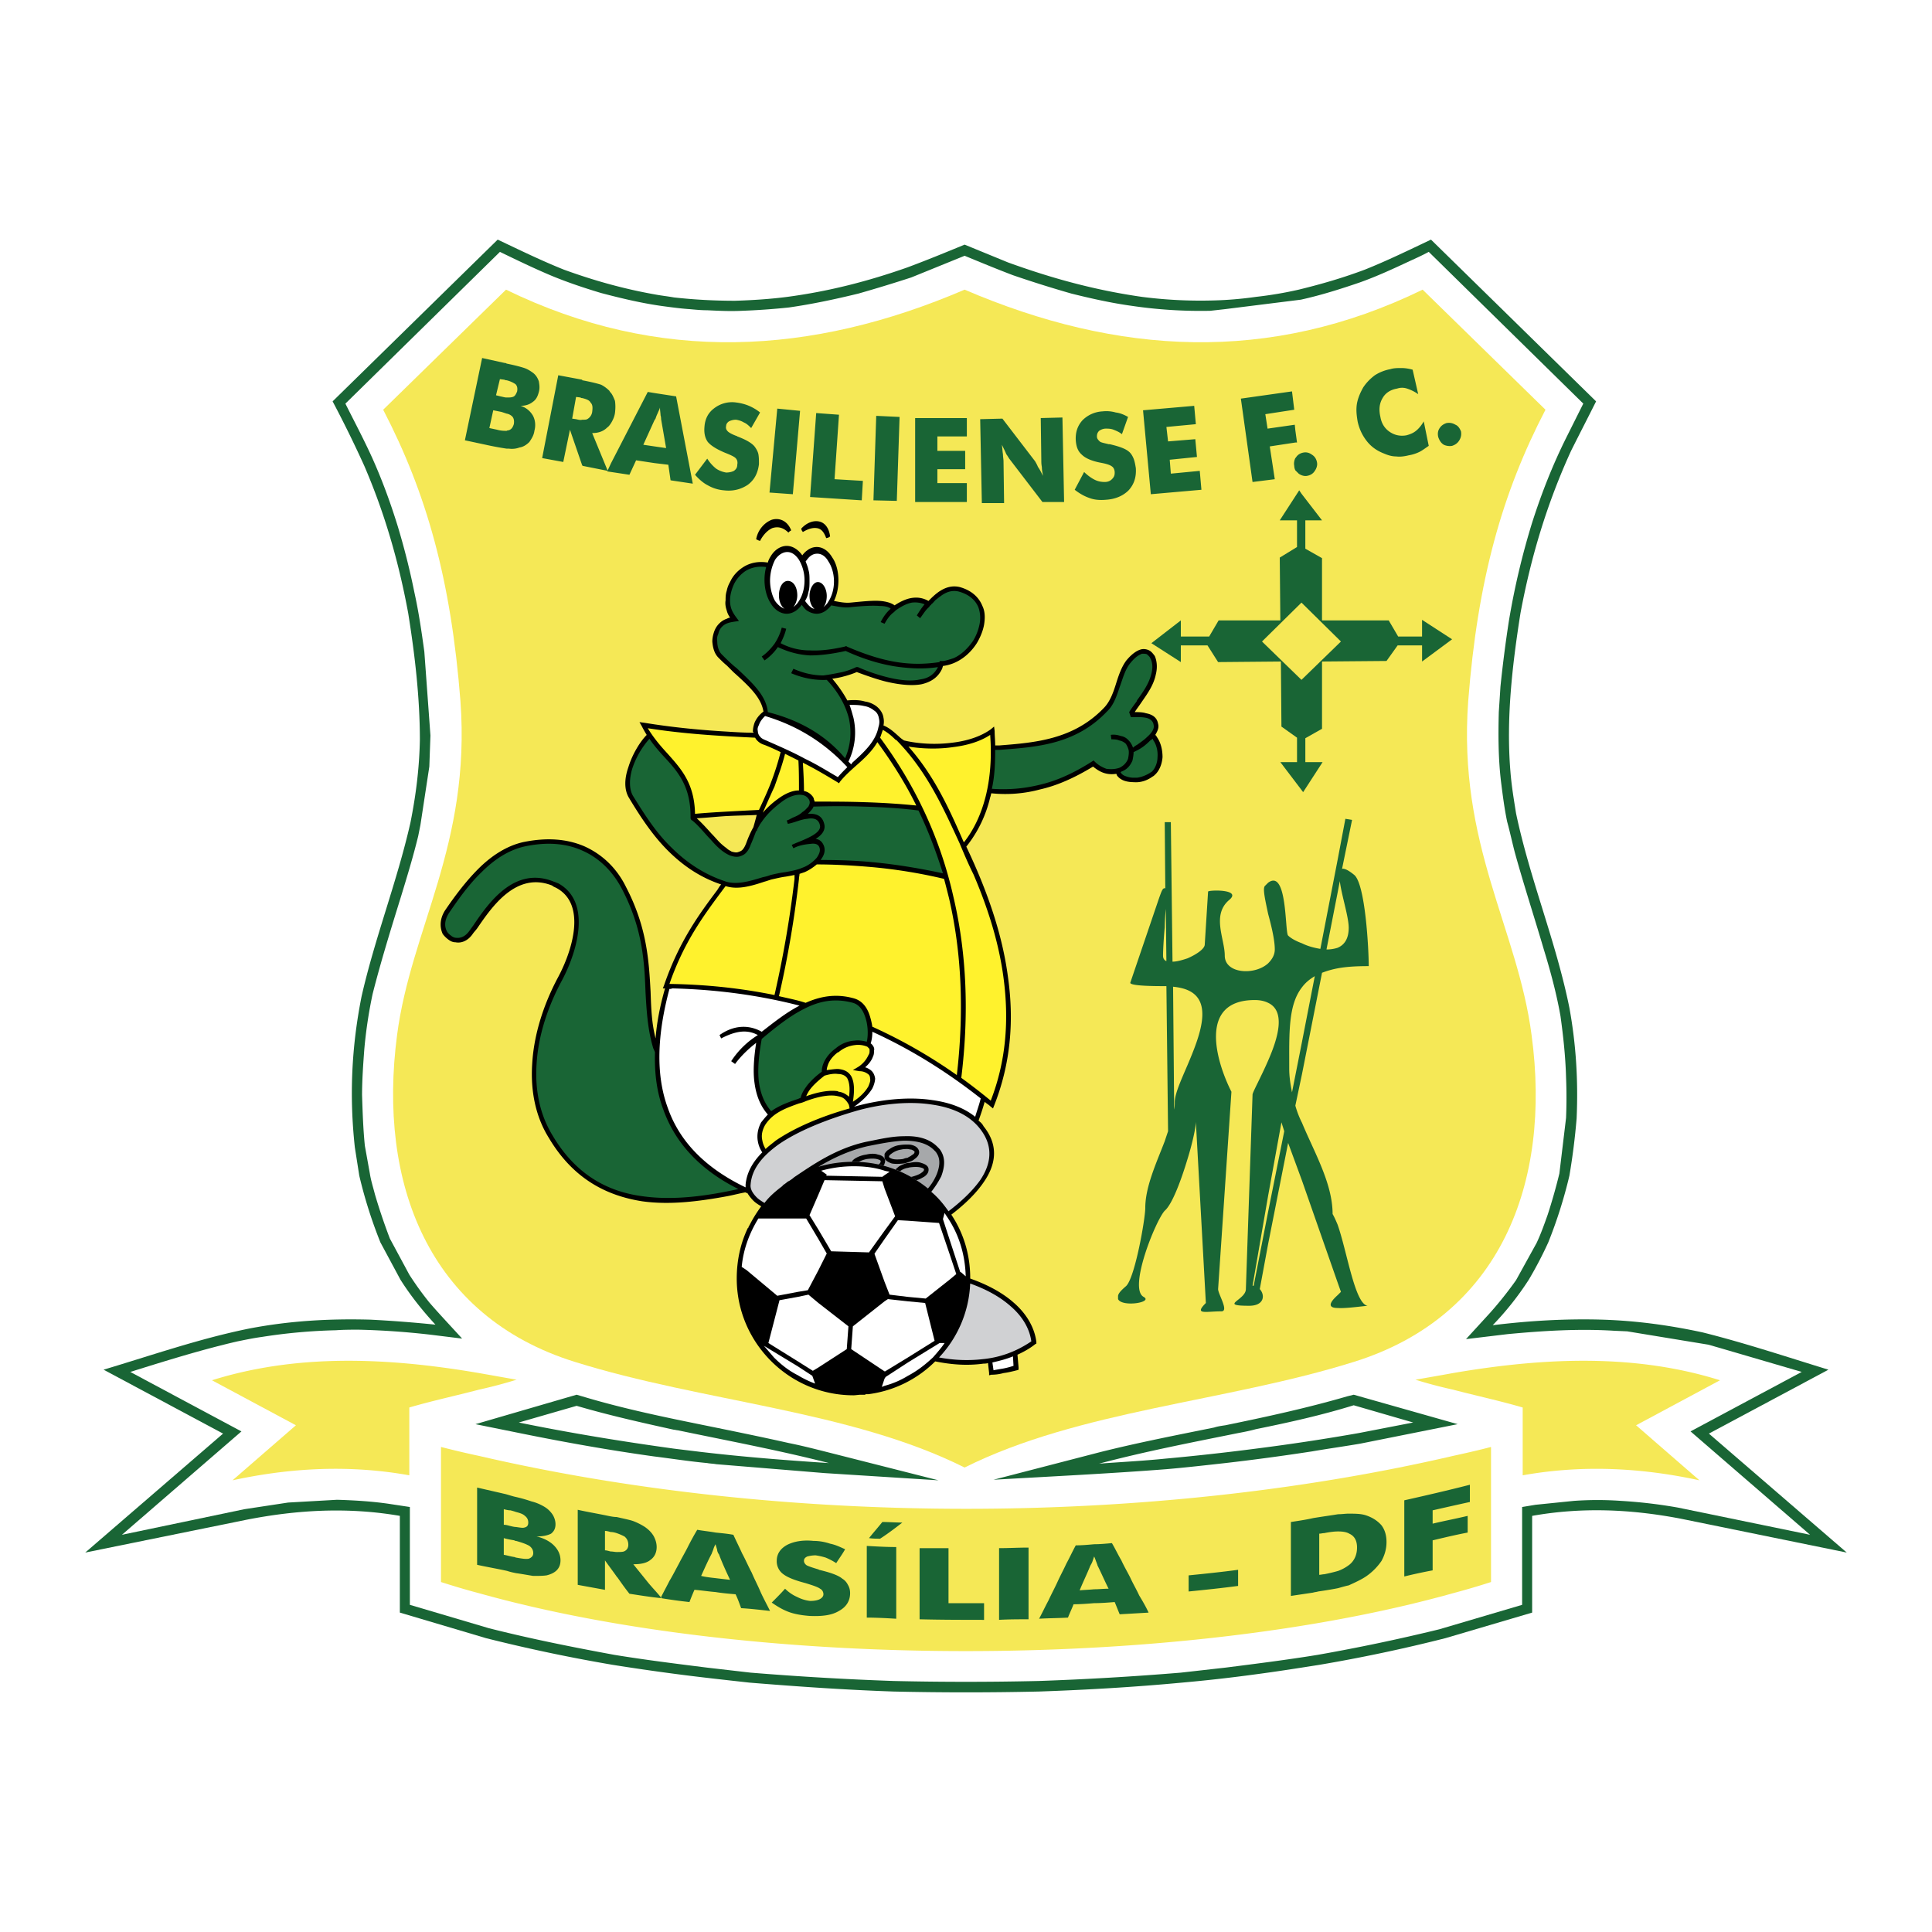
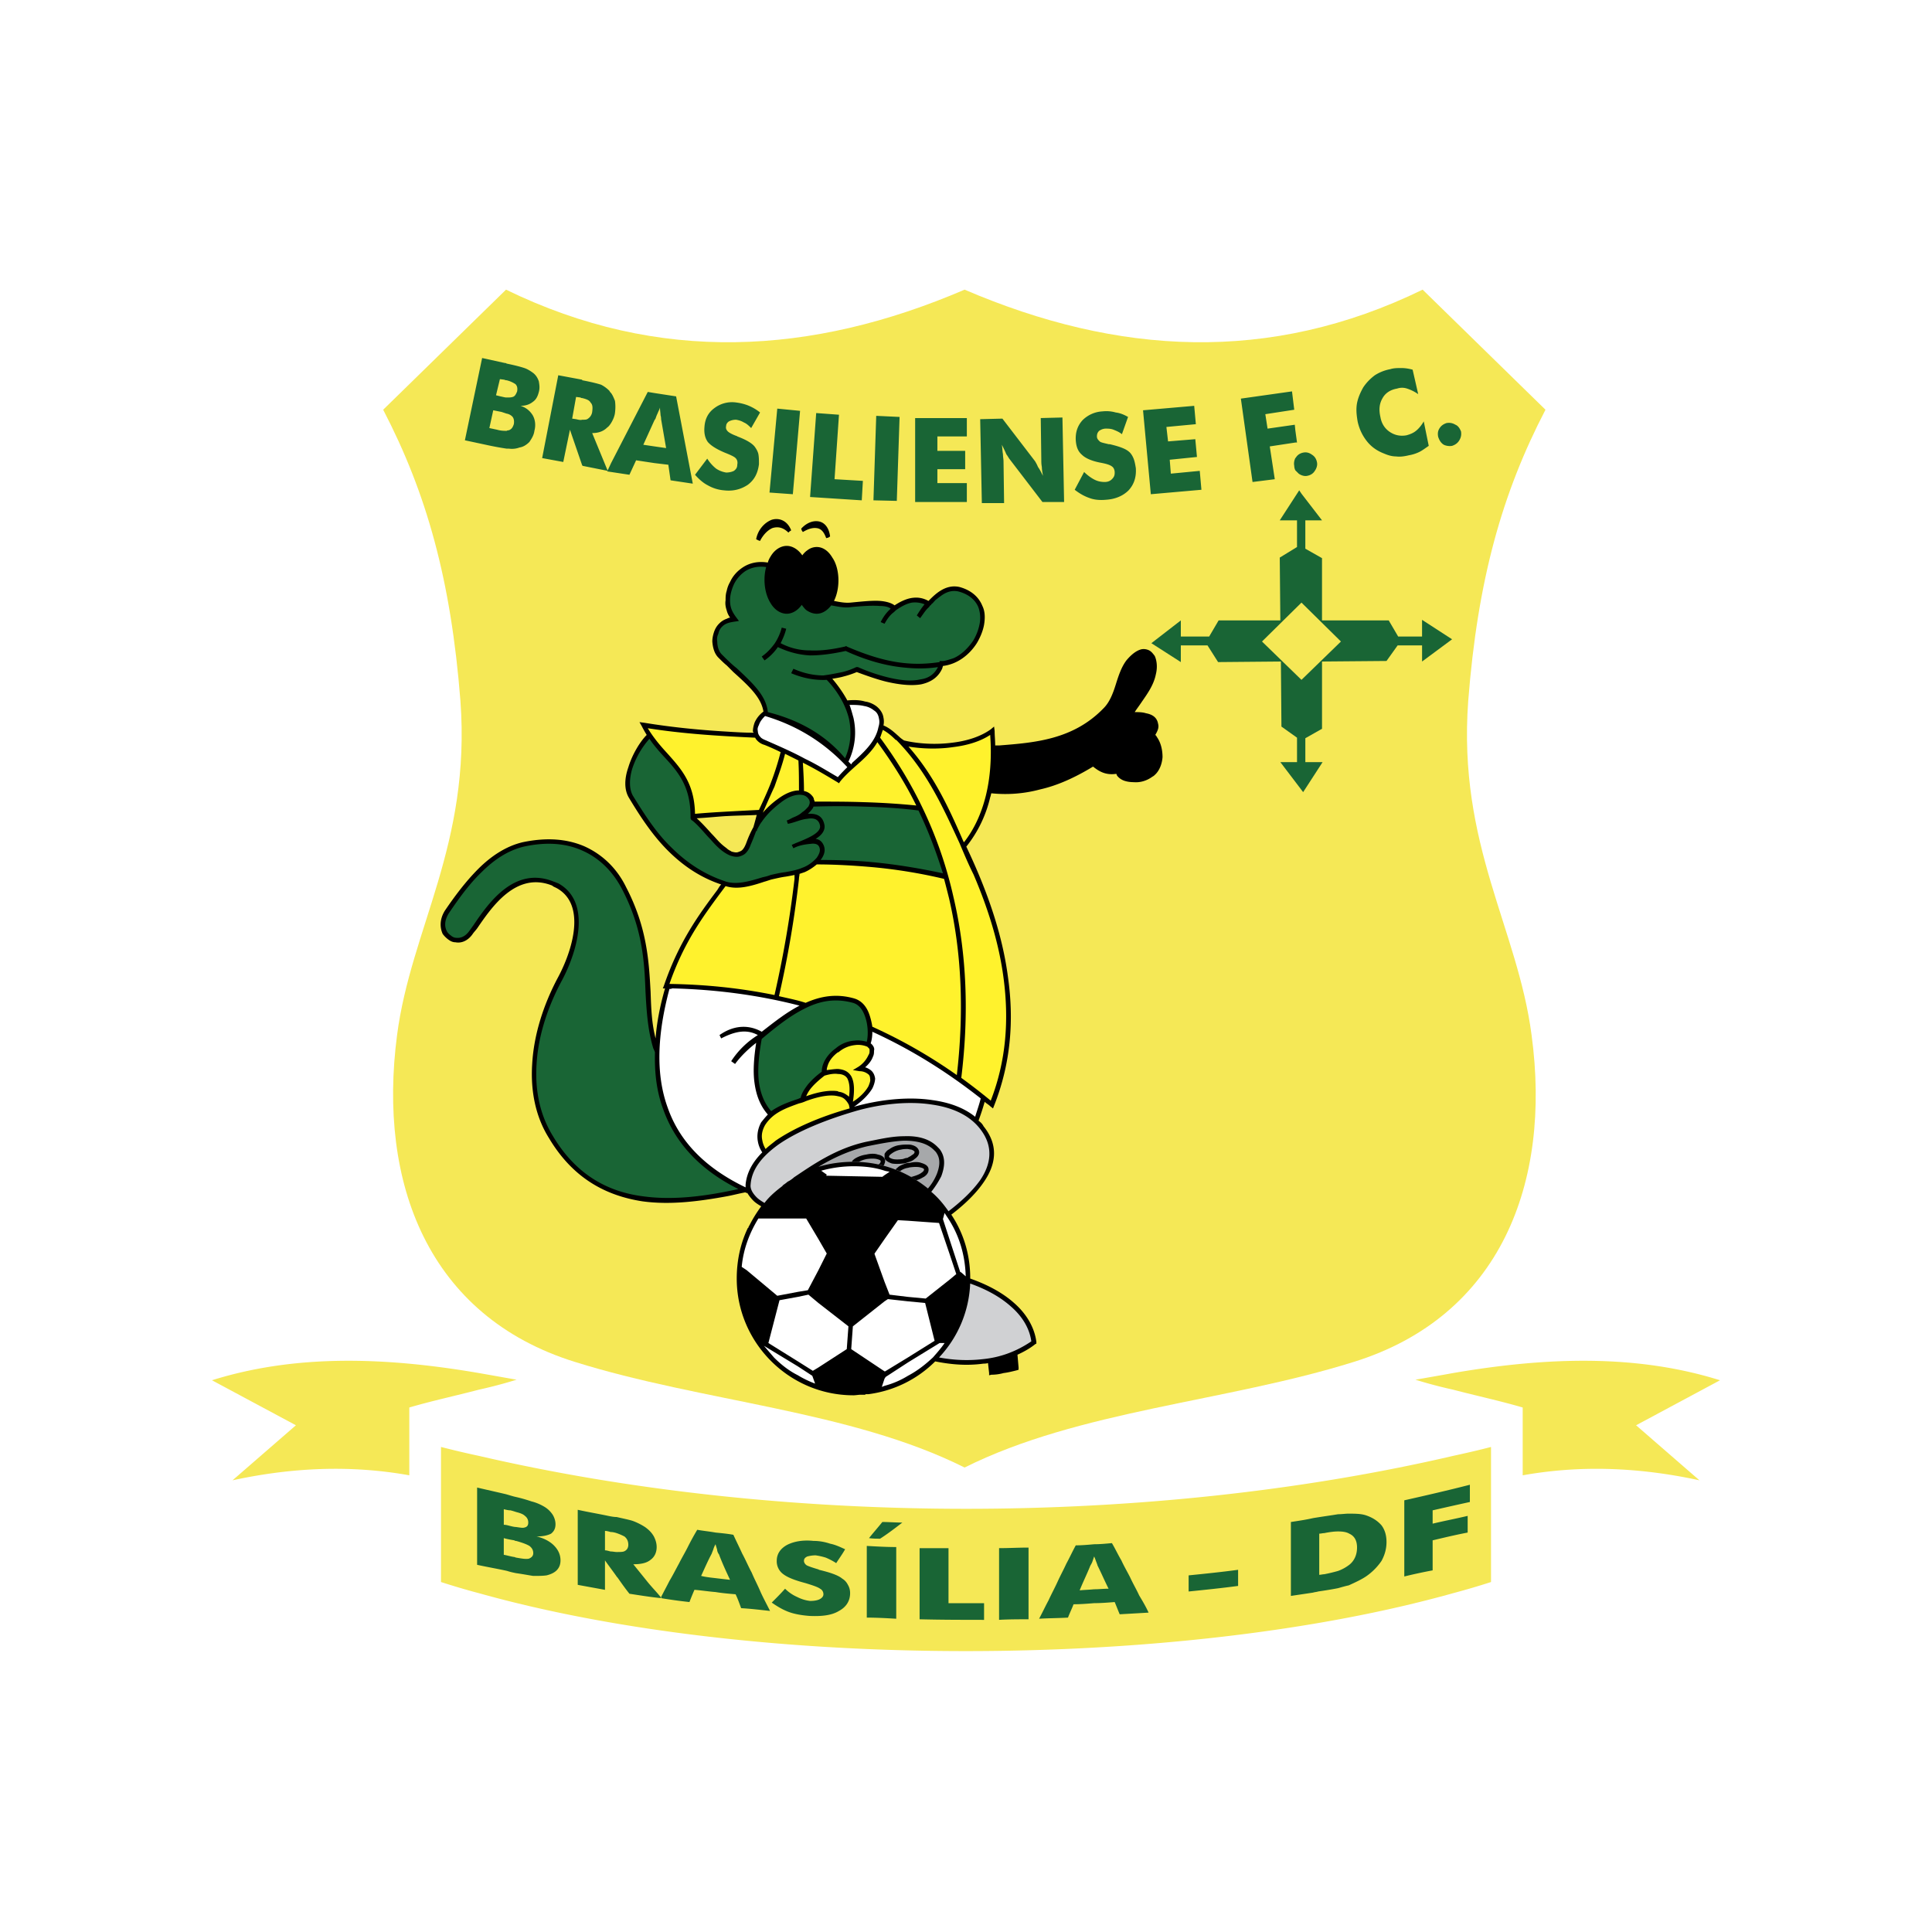
<svg xmlns="http://www.w3.org/2000/svg" width="2500" height="2500" viewBox="0 0 192.756 192.756">
  <g fill-rule="evenodd" clip-rule="evenodd">
    <path fill="#fff" d="M0 0h192.756v192.756H0V0z" />
-     <path d="M67.235 142.645c-3.272-.721-6.489-1.442-9.706-2.385l-5.768 1.664c5.158 1.054 10.26 1.886 15.473 2.606.887.111 1.83.222 2.717.332 4.271.5 8.485.832 12.756 1.109-4.991-1.275-10.038-2.218-15.085-3.271-.11 0-.277-.055-.387-.055zm73.759-.721l-5.934-1.72c-3.217.998-6.488 1.72-9.762 2.385-.609.167-1.164.277-1.773.389-4.658.942-9.262 1.83-13.865 3.05 2.219-.166 4.438-.277 6.6-.499 3.051-.277 6.045-.61 9.039-.998a217.21 217.21 0 0 0 10.26-1.553l5.435-1.054zM125.299 29.62a38.39 38.39 0 0 0 4.271-.721c2.273-.555 4.381-1.165 6.6-1.997 2.219-.887 4.381-1.941 6.6-2.995l16.471 16.138c-.832 1.664-1.664 3.272-2.496 4.936-2.385 5.213-3.992 10.537-5.047 16.194-.832 5.269-1.441 10.593-.998 15.861.111 1.386.334 2.717.555 4.104 1.387 6.6 3.994 12.812 5.324 19.411.666 3.66.887 7.265.721 11.036a67.17 67.17 0 0 1-.721 5.712 46.598 46.598 0 0 1-2.107 6.655 39.263 39.263 0 0 1-1.941 3.716 29.53 29.53 0 0 1-3.604 4.547c3.604-.443 7.264-.665 10.98-.554 3.383.11 6.654.554 9.982 1.275 4.215 1.054 8.373 2.44 12.533 3.716l-11.924 6.377 13.754 11.869-16.582-3.384c-4.936-.942-9.816-1.164-14.807-.277v9.65l-8.652 2.551a158.24 158.24 0 0 1-12.59 2.662c-2.107.333-4.215.665-6.322.942-2.439.333-4.879.61-7.375.832-4.715.443-9.484.722-14.252.888-4.881.11-9.706.11-14.531 0-4.825-.166-9.595-.499-14.364-.888-2.496-.277-5.047-.555-7.542-.887a228.649 228.649 0 0 1-6.101-.888 165.036 165.036 0 0 1-12.645-2.662l-8.596-2.551v-9.65c-5.157-.887-10.204-.61-15.306.389l-16.083 3.272 13.753-11.869-11.923-6.377c4.825-1.442 9.594-3.105 14.53-4.104 4.049-.776 7.986-.998 12.09-.887 2.163.11 4.326.277 6.489.499-1.275-1.387-2.44-2.829-3.494-4.492l-1.996-3.716a46.26 46.26 0 0 1-2.107-6.655l-.444-2.828c-.554-5.103-.333-9.982.666-15.029 1.331-5.879 3.549-11.48 4.88-17.359.554-2.773.887-5.435.943-8.263 0-4.215-.499-8.485-1.165-12.645-.942-5.103-2.329-9.927-4.381-14.696a116.02 116.02 0 0 0-3.161-6.434l16.471-16.138c2.218 1.053 4.381 2.107 6.6 2.995 3.05 1.109 6.045 1.941 9.206 2.496.61.111 1.165.167 1.775.277 1.996.222 3.993.333 6.1.333 1.775-.055 3.494-.166 5.213-.388 4.16-.555 8.042-1.553 11.979-2.939 1.941-.721 3.827-1.498 5.712-2.274l4.325 1.774c4.438 1.608 8.707 2.773 13.367 3.439 2.605.333 5.156.443 7.818.333a36.583 36.583 0 0 0 3.549-.332z" fill="#196535" />
-     <path d="M70.562 142.257c-4.104-.832-8.152-1.664-12.09-2.829l-.943-.277-10.093 2.939 4.658.942c4.381.888 8.763 1.664 13.144 2.274 1.775.222 3.55.499 5.324.665.277.056.61.056.888.111l10.814.888 11.369.721-11.591-2.939c-1.109-.277-2.218-.555-3.328-.776-2.717-.611-5.434-1.165-8.152-1.719zm63.833-2.94c-3.992 1.164-8.098 2.052-12.145 2.883-.389.057-.777.111-1.109.223-3.826.776-7.543 1.497-11.314 2.439l-10.703 2.773c5.768-.333 11.535-.61 17.248-1.054 1.941-.167 3.881-.388 5.879-.61 2.883-.332 5.768-.721 8.65-1.164 1.609-.277 3.217-.499 4.826-.776l9.705-1.941-10.371-2.939-.666.166zM122.25 30.84l7.541-.942c1.998-.444 3.938-1.054 5.879-1.72 1.719-.61 3.383-1.386 5.047-2.163.609-.277 1.221-.555 1.83-.887l15.418 15.14-1.664 3.328c-1.387 2.773-2.496 5.601-3.438 8.541a74.831 74.831 0 0 0-2.33 9.872 132.092 132.092 0 0 0-.832 6.488c-.055.888-.111 1.719-.166 2.551-.057 2.274-.057 4.603.221 6.933.168 1.331.334 2.662.611 3.993.277.999.498 2.052.775 3.105.889 3.217 1.941 6.434 2.885 9.65.666 2.163 1.275 4.437 1.664 6.655.277 1.996.498 4.048.555 6.1a49.7 49.7 0 0 1 0 4.049l-.666 5.546a56.677 56.677 0 0 1-1.164 4.104c-.334.942-.666 1.885-1.109 2.828l-2.053 3.716a37.774 37.774 0 0 1-2.605 3.271l-2.385 2.606 4.158-.499c3.551-.333 7.1-.555 10.648-.333l1.275.056 8.098 1.331 1.164.333 8.152 2.385-11.092 5.934 11.924 10.315-13.199-2.717a49.077 49.077 0 0 0-5.656-.666 33.42 33.42 0 0 0-4.715 0l-3.826.389-1.332.222v9.761l-8.262 2.439a188.922 188.922 0 0 1-12.146 2.552c-3.051.499-6.156.887-9.205 1.275-1.498.166-2.939.333-4.438.499a295.57 295.57 0 0 1-14.197.832c-4.824.111-9.649.111-14.474 0-4.77-.167-9.484-.443-14.253-.832l-4.326-.499c-3.105-.389-6.211-.776-9.261-1.275-4.215-.776-8.375-1.608-12.534-2.662l-7.875-2.329v-9.761l-1.83-.277c-1.775-.277-3.605-.389-5.435-.444l-4.88.277-4.381.666-12.201 2.551 11.923-10.315-11.091-5.934c3.549-1.109 7.099-2.219 10.704-3.05.832-.167 1.608-.333 2.44-.444 2.44-.388 4.936-.61 7.376-.665.776-.056 1.498-.056 2.274-.056 2.385.056 4.77.222 7.154.499l3.161.389c-1.109-1.221-2.219-2.385-3.272-3.605a31.72 31.72 0 0 1-1.997-2.773l-1.941-3.604a58.655 58.655 0 0 1-1.497-4.437c-.167-.665-.388-1.331-.499-2.052l-.499-2.773c-.167-1.663-.222-3.327-.278-5.046 0-1.498.111-3.051.222-4.548.166-1.886.443-3.716.832-5.546.832-3.272 1.83-6.489 2.828-9.706.61-1.997 1.22-3.993 1.719-6.044l.222-1.109.888-5.823.111-3.105-.61-8.375c-.277-1.997-.555-3.938-.998-5.934a71.859 71.859 0 0 0-1.664-6.6c-.721-2.329-1.553-4.603-2.551-6.821-.832-1.83-1.775-3.605-2.662-5.38l15.418-15.14c1.719.832 3.438 1.664 5.157 2.385 1.608.665 3.272 1.22 4.936 1.719 2.108.555 4.215 1.054 6.323 1.331.832.111 1.664.222 2.496.277.61.056 1.164.111 1.774.111 1.109.056 2.274.111 3.438.056a67.864 67.864 0 0 0 4.714-.333c2.329-.333 4.658-.832 6.933-1.387a147.976 147.976 0 0 0 5.269-1.608l5.324-2.163c1.608.665 3.218 1.331 4.825 1.941 1.941.666 3.883 1.275 5.822 1.83 1.998.499 3.994.943 5.99 1.22 2.607.388 5.268.554 7.875.499l1.496-.168z" fill="#fff" />
    <path d="M96.239 146.415c-11.424-5.712-26.121-6.543-38.876-10.536-14.641-4.548-19.688-17.858-17.747-32.61 1.386-10.647 7.376-18.967 6.322-33.33-.943-12.09-3.383-20.742-7.708-29.061l12.256-11.979c15.251 7.432 30.502 6.544 45.753 0 15.251 6.544 30.446 7.432 45.698 0l12.256 11.979c-4.326 8.318-6.766 16.97-7.709 29.061-1.053 14.363 4.936 22.683 6.322 33.33 1.996 14.752-3.105 28.062-17.746 32.61-12.755 3.993-27.396 4.824-38.821 10.536z" fill="#f5e856" />
    <path d="M72.503 60.898c-.111-.333-.167-.666-.111-.998 0-.277 0-.61.111-.943a2.87 2.87 0 0 1 .333-.887c.277-.61.721-1.109 1.331-1.498.61-.388 1.442-.61 2.44-.444.056-.222.167-.443.277-.61.388-.666.999-1.054 1.608-1.054.61 0 1.165.388 1.553.943.167-.222.333-.389.5-.499.277-.222.61-.333.943-.333.61 0 1.164.389 1.553 1.054.388.555.61 1.386.61 2.274 0 .776-.167 1.497-.444 2.052.555.11 1.109.222 1.664.166 1.164-.111 2.163-.222 2.939-.166.666.055 1.165.222 1.442.443.5-.333 1.054-.61 1.608-.721.61-.111 1.165-.055 1.774.278.61-.61 1.664-1.72 3.106-1.387 1.22.333 1.941 1.054 2.273 1.886.277.554.277 1.22.166 1.885-.109.61-.387 1.275-.721 1.831-.776 1.22-1.996 2.107-3.382 2.273 0 .056-.056.166-.056.222-.388.888-1.109 1.387-2.107 1.608-.943.166-2.163.056-3.549-.277-.887-.222-1.83-.555-2.884-.943a9.273 9.273 0 0 1-1.331.444c-.388.111-.777.166-1.109.222.61.721 1.109 1.442 1.497 2.163.61-.056 1.22-.056 1.775.111.443.055.887.277 1.165.499.333.278.61.666.666 1.109a1.84 1.84 0 0 1 0 .776c.666.277 1.109.721 1.553 1.109.167.167.333.277.499.389 1.386.333 3.161.443 4.825.222 1.442-.167 2.829-.61 3.827-1.331l.332-.277.057.444c0 .499.055.943.055 1.442h.389c3.494-.277 7.377-.555 10.426-3.716.611-.61.943-1.497 1.221-2.385.277-.887.555-1.719 1.053-2.385.557-.666 1.055-.998 1.498-1.109.277-.056.555 0 .777.111.221.111.387.333.555.555.221.499.277 1.164.109 1.83-.221 1.109-.887 1.996-1.496 2.884-.223.333-.443.61-.611.887.334 0 .777 0 1.109.111.611.111 1.109.389 1.221 1.054.111.389-.055.721-.277 1.109.055.056.111.111.166.222.389.555.555 1.275.555 1.997-.055.721-.332 1.386-.775 1.775-.057.055-.111.111-.223.166-.609.444-1.275.61-1.885.555-.334 0-.723-.055-.998-.167a1.514 1.514 0 0 1-.666-.499c0-.055-.057-.111-.057-.166-1.107.166-1.773-.278-2.328-.721-1.83 1.109-3.549 1.886-5.27 2.274a13.335 13.335 0 0 1-4.879.388c-.057.166-.057.277-.111.388a12.399 12.399 0 0 1-2.385 4.936c2.108 4.437 3.604 8.763 4.159 13.033.611 4.326.277 8.597-1.387 12.812l-.109.276-.277-.221c-.166-.167-.389-.278-.555-.444-.166.61-.389 1.275-.611 1.886.223.166.389.332.5.555 1.607 1.996 1.164 3.938 0 5.602-.832 1.22-2.052 2.329-3.216 3.217 1.22 1.83 1.886 3.992 1.886 6.321v.056c1.885.666 3.327 1.498 4.381 2.44 1.33 1.165 2.051 2.551 2.219 3.882v.166l-.111.056c-.555.444-1.164.776-1.775 1.054l.111 1.275v.223l-.166.055c-.443.111-.889.223-1.332.277a4.62 4.62 0 0 1-1.219.167l-.223.056v-.223l-.111-.998c-.166.056-.332.056-.443.056-1.608.222-3.161.111-4.825-.222a11.507 11.507 0 0 1-6.655 3.271h-.278c-.055.056-.055.056-.111.056h-.389c-.222 0-.499.056-.721.056-6.434 0-11.646-5.269-11.646-11.646 0-1.83.388-3.549 1.109-5.047 0 0 .056 0 .056-.055 0 0 0-.056.056-.111 0 0 0-.056.055-.111.333-.665.721-1.275 1.165-1.885-.277-.167-.554-.333-.776-.555a4.226 4.226 0 0 1-.61-.777h-.111l-.056-.055h-.055c-.61.11-1.22.277-1.83.388-2.718.499-5.657.888-8.43.499-3.55-.554-6.877-2.218-9.317-6.322-1.387-2.218-1.83-4.824-1.664-7.375.167-2.995 1.165-5.99 2.551-8.597 1.497-2.773 2.883-7.376-.167-8.984-.111-.056-.277-.111-.388-.222-3.605-1.442-6.045 2.163-7.487 4.271-.166.222-.333.388-.443.554-.499.721-1.165.943-1.719.832-.277 0-.5-.111-.721-.277s-.388-.333-.555-.555c-.277-.61-.333-1.442.222-2.329.943-1.387 2.052-2.884 3.327-4.16 1.276-1.275 2.773-2.273 4.437-2.662 2.385-.5 4.381-.333 6.101.388 1.885.832 3.327 2.273 4.215 4.104 2.107 4.049 2.273 7.432 2.44 10.427.055 1.663.111 3.161.499 4.658.111-1.553.444-3.272.943-4.991h-.222l.111-.277c1.497-4.381 3.494-7.099 5.324-9.539.111-.166.222-.388.389-.554-2.163-.721-3.882-1.941-5.324-3.383-1.498-1.497-2.717-3.327-3.882-5.269-.499-.832-.443-1.941-.055-3.05.388-1.276 1.165-2.551 1.83-3.217a12.208 12.208 0 0 1-.499-.888l-.222-.388.443.056c2.717.444 5.435.721 8.264.887.887.056 1.774.111 2.662.111 0-.056 0-.056-.055-.111 0-.277.055-.555.166-.887a2.72 2.72 0 0 1 .888-1.109c-.222-1.387-1.387-2.496-2.995-3.938l-.665-.665c-.277-.222-.555-.5-.832-.777-.388-.388-.555-.942-.61-1.608 0-.277.056-.61.167-.943.111-.333.277-.61.499-.832a1.88 1.88 0 0 1 .777-.499c.11-.056.222-.111.333-.111a2.034 2.034 0 0 1-.341-.725zm0 23.737c.166.167.333.222.499.333.222.055.443.11.61.055s.333-.111.444-.222c.166-.167.277-.388.388-.666.222-.61.444-1.109.721-1.608.111-.388.222-.776.333-1.22-1.054.056-1.997.056-2.939.111h-.055c-.943.055-1.941.167-2.995.221.499.444.999.999 1.498 1.553.277.277.554.61.776.832.277.278.498.444.72.611zM75.442 53.8c.167-.943.832-1.664 1.553-1.941.721-.222 1.553.056 1.941 1.054l-.167.111-.111.111c-.555-.555-1.109-.61-1.608-.444-.499.222-.943.721-1.22 1.276l-.166-.056-.222-.111zm4.493-1.054c.555-.61 1.22-.832 1.775-.721.555.111.998.61 1.109 1.498l-.167.111-.222.056c-.222-.61-.499-.943-.942-.999-.389-.056-.832.056-1.387.389l-.111-.167-.055-.167z" />
-     <path d="M82.652 56.018c-.277-.499-.666-.776-1.109-.776-.222 0-.444.055-.666.222-.166.111-.333.333-.499.555.111.277.222.555.277.832.11.333.11.721.11 1.109 0 .389 0 .776-.11 1.109-.056.333-.167.61-.333.888.167.222.333.443.555.61a.6.6 0 0 0 .388.167c-.277-.167-.5-.666-.5-1.276 0-.721.389-1.386.832-1.386.5 0 .888.665.888 1.386 0 .444-.111.887-.333 1.109.167-.111.388-.333.499-.555.333-.499.555-1.22.555-1.997s-.221-1.497-.554-1.997zM79.713 55.852c-.333-.499-.721-.776-1.165-.776-.443 0-.887.277-1.22.776a4.673 4.673 0 0 0-.5 2.052c0 .832.222 1.553.5 2.052.277.388.61.665.943.776-.333-.222-.555-.721-.555-1.332 0-.832.388-1.442.887-1.442.555 0 .943.61.943 1.442 0 .444-.167.888-.388 1.165.222-.167.388-.333.555-.61.333-.5.554-1.221.554-2.052a4.04 4.04 0 0 0-.554-2.051z" fill="#fff" />
    <path d="M97.625 60.621c-.277-.721-.942-1.331-1.996-1.608-.721-.166-1.331.111-1.83.5-.167.111-.277.222-.444.333-.167.167-.277.333-.443.444 0 .055-.056.111-.111.111l-.111.167c-.333.277-.555.666-.887 1.109l-.333-.277c.277-.443.499-.776.776-1.109a2.548 2.548 0 0 0-1.276-.167c-.555.111-1.053.388-1.608.776l-.167.167c-.388.277-.665.666-.942 1.165l-.388-.167c.277-.554.61-.998.998-1.331-.167-.167-.554-.277-1.109-.277-.721-.056-1.664 0-2.828.111-.666.111-1.332-.056-1.997-.167-.388.499-.887.832-1.441.832-.333 0-.666-.111-.999-.333-.167-.111-.333-.333-.5-.555-.388.555-.942.888-1.497.888-.61 0-1.22-.389-1.608-1.054-.388-.61-.61-1.442-.61-2.33 0-.444.056-.887.167-1.275-.832-.111-1.498.055-2.052.388a3.396 3.396 0 0 0-1.165 1.331c-.222.499-.388 1.054-.388 1.608 0 .942.388 1.386.887 2.052-.61.111-1.22.111-1.664.555a1.322 1.322 0 0 0-.388.721c-.111.222-.167.5-.111.777 0 .499.167.998.444 1.275.5.499.999.998 1.498 1.386 1.719 1.608 2.939 2.773 3.105 4.381 3.494.887 5.934 2.496 7.709 4.603.555-1.275.665-2.606.388-3.938-.333-1.331-1.054-2.662-2.218-3.882-1.165.056-2.385-.167-3.549-.665l.222-.444c.998.444 1.997.666 2.995.666l.388-.055c.388-.056.943-.167 1.498-.278a6.965 6.965 0 0 0 1.386-.499h.167a17.99 17.99 0 0 0 2.884.998c1.331.333 2.44.443 3.383.222.832-.111 1.387-.555 1.719-1.22-1.053.166-2.163.166-3.272.055-1.886-.166-3.882-.721-5.934-1.663-1.275.277-2.44.443-3.549.443-1.109-.056-2.163-.333-3.217-.832a5.055 5.055 0 0 1-1.331 1.331l-.277-.388c.555-.388.943-.832 1.275-1.276a5.27 5.27 0 0 0 .721-1.608l.443.111c-.11.499-.333.999-.554 1.442a6.225 6.225 0 0 0 2.939.721c1.109.056 2.274-.111 3.494-.388l.111-.056.055.056c2.052.887 3.993 1.497 5.879 1.664 1.165.111 2.273.056 3.383-.111v-.111h.389c.333-.056.665-.167.998-.277.776-.333 1.441-.998 1.942-1.719a5.051 5.051 0 0 0 .664-1.719 3.138 3.138 0 0 0-.113-1.61z" fill="#196535" />
    <path d="M76.33 71.436c-.278.277-.5.555-.61.888-.111.222-.167.388-.111.61 0 .167.056.388.222.554.111.167.333.277.61.389 1.386.61 2.662 1.164 3.882 1.83 1.165.555 2.218 1.22 3.272 1.83.277-.333.61-.666.943-.998-2.219-2.386-4.881-4.105-8.208-5.103zm8.596 4.825c.055-.056.055-.111.11-.167 1.165-1.054 2.33-2.107 2.606-3.549.111-.333.111-.61.056-.832-.056-.388-.222-.666-.499-.832a2.046 2.046 0 0 0-.999-.443c-.443-.111-.943-.111-1.442-.111.167.444.277.888.389 1.276a6.636 6.636 0 0 1-.5 4.381l.279.277z" fill="#fff" />
    <path d="M64.794 73.709a8.513 8.513 0 0 0-1.719 2.995c-.277.943-.333 1.941.055 2.662 1.165 1.886 2.33 3.716 3.827 5.158 1.498 1.498 3.272 2.717 5.491 3.438 1.109.333 2.385-.056 3.66-.444.277-.056.499-.111.776-.222.499-.111.943-.222 1.442-.277.61-.111 1.22-.222 1.719-.443.5-.167 1.054-.555 1.442-.999.222-.333.388-.666.277-.999-.111-.388-.499-.443-.887-.388-.61.055-1.22.166-1.719.443l-.167-.333c.222-.11.499-.222.776-.333.943-.388 2.107-.887 2.052-1.553-.11-.721-.665-.832-1.275-.721-.666.056-1.276.388-1.941.5l-.111-.333c.222-.055.444-.222.721-.333.277-.111.61-.277.832-.5.277-.167.444-.388.61-.554.11-.222.166-.389.11-.555a.419.419 0 0 0-.11-.222c-.222-.333-.61-.444-1.109-.389-.499.056-1.109.333-1.664.776-.943.721-1.498 1.332-1.941 1.997-.055 0-.055.056-.055.111h-.056v.055a6.097 6.097 0 0 0-.333.61h.055l-.055.056h-.056c-.167.444-.333.887-.554 1.386-.111.333-.278.61-.5.832-.167.167-.444.277-.666.333-.277.055-.555 0-.887-.111-.388-.166-.832-.443-1.386-.998-.278-.277-.5-.555-.776-.832-.555-.61-1.054-1.22-1.608-1.664l-.111-.055v-.111h-.055v-.222c0-3.05-1.276-4.492-2.662-5.99-.499-.55-.998-1.105-1.442-1.771zM44.774 91.124c-.444.721-.444 1.331-.167 1.83.111.167.222.277.388.388.111.111.333.222.499.222.444.056.888-.111 1.275-.61.167-.222.278-.388.444-.61 1.497-2.219 4.104-5.99 8.041-4.381.167.055.277.111.444.167 3.328 1.83 1.941 6.71.388 9.649-1.386 2.551-2.385 5.49-2.551 8.375-.167 2.495.277 4.99 1.608 7.153 2.33 3.938 5.546 5.602 8.984 6.045 3.161.444 6.544-.055 9.539-.721-3.882-1.941-6.323-4.658-7.487-7.931-.666-1.774-.887-3.66-.832-5.712a2.735 2.735 0 0 0-.167-.389c-.555-1.83-.666-3.66-.776-5.601-.111-2.995-.277-6.323-2.329-10.26-.888-1.719-2.218-3.106-3.993-3.882-1.608-.721-3.549-.887-5.823-.388-1.608.388-2.995 1.332-4.215 2.551-1.274 1.221-2.328 2.718-3.27 4.105z" fill="#196535" />
    <path d="M100.842 130.333c-.998-.888-2.328-1.664-4.047-2.274a11.426 11.426 0 0 1-3.106 7.376c1.497.277 2.939.333 4.382.166 1.662-.166 3.271-.721 4.824-1.773-.166-1.222-.833-2.442-2.053-3.495z" fill="#d0d1d3" />
-     <path d="M99.012 135.934l.111.776c.277-.055.609-.11.943-.166a7.439 7.439 0 0 0 1.053-.277l-.055-.942c-.666.276-1.332.443-2.052.609z" fill="#fff" />
    <path d="M96.184 84.025c.998-1.276 1.72-2.829 2.164-4.603.443-1.775.609-3.827.443-6.101-.998.666-2.33 1.054-3.716 1.22-1.498.222-3.105.166-4.437-.056 2.551 2.884 4.048 6.156 5.49 9.483l.056.057zM77.883 75.04a20.803 20.803 0 0 0-1.608-.721 1.575 1.575 0 0 1-.832-.555c-.055-.055-.055-.111-.111-.166-3.605-.167-7.209-.388-10.704-.943.61.998 1.276 1.774 1.941 2.496 1.387 1.553 2.718 2.995 2.773 6.045 1.22-.111 2.218-.167 3.162-.222 1.053-.056 2.052-.111 3.216-.167.388-.832.776-1.664 1.109-2.496a27.974 27.974 0 0 0 1.054-3.271zM72.392 88.406l-.499.665c-1.719 2.33-3.66 4.936-5.103 9.096 3.771.055 7.21.443 10.482 1.108a108.033 108.033 0 0 0 1.997-11.59v-.388c-.277.056-.555.111-.888.166-.443.056-.887.167-1.386.277-.222.056-.499.167-.721.222-1.331.444-2.662.832-3.882.444zM79.657 75.872l-1.331-.665c-.277 1.109-.666 2.163-1.054 3.271-.388.832-.776 1.72-1.165 2.607a8.52 8.52 0 0 1 1.442-1.331c.666-.5 1.331-.832 1.997-.887h.167c0-.998 0-1.996-.056-2.995zM79.768 87.186c0 .167-.055.333-.055.499a105.151 105.151 0 0 1-1.997 11.702c.943.222 1.83.388 2.662.666 1.497-.666 3.05-.943 4.825-.444.776.222 1.276.832 1.553 1.664.111.333.222.776.277 1.164a50.97 50.97 0 0 1 8.43 4.825c.721-6.211.5-12.146-.776-17.636-.167-.666-.333-1.331-.499-1.941a51.176 51.176 0 0 0-7.099-1.165c-1.886-.167-3.771-.277-5.601-.277-.389.333-.832.61-1.221.776l-.499.167z" fill="#fff22d" />
    <path d="M81.875 85.8c1.775 0 3.494.055 5.213.222 2.329.222 4.659.61 6.988 1.109-.666-2.107-1.442-4.215-2.44-6.267-1.664-.222-3.549-.333-5.49-.388a74.138 74.138 0 0 0-4.991 0 .428.428 0 0 1-.111.222c-.11.166-.277.333-.443.499.832-.056 1.498.167 1.664 1.165.055.554-.333.998-.888 1.331.388.056.666.277.832.721.166.498-.001.941-.334 1.386z" fill="#196535" />
    <path d="M87.533 74.042c-.5.888-1.332 1.664-2.163 2.385-.555.499-1.109.999-1.553 1.553l-.111.166-.166-.111c-1.109-.666-2.218-1.331-3.438-1.941.055.943.111 1.886.111 2.829.333.055.61.222.832.499a.6.6 0 0 1 .167.388c.056.055.056.111.056.167 1.664 0 3.328 0 4.88.055 1.886.055 3.605.167 5.269.333-1.056-2.163-2.387-4.271-3.884-6.323z" fill="#fff22d" />
    <path d="M89.362 73.82c-.388-.388-.776-.721-1.275-.999-.111.278-.167.5-.277.777 3.605 4.88 6.045 10.204 7.321 15.917 1.331 5.657 1.553 11.702.776 18.024a58.153 58.153 0 0 1 2.939 2.274c1.553-3.993 1.83-8.098 1.275-12.257-.443-3.383-1.496-6.821-2.994-10.315-.5-.998-.943-2.052-1.387-3.105-1.664-3.605-3.272-7.21-6.322-10.315l-.056-.001z" fill="#fff22d" />
    <path d="M80.212 100.662c-1.442.722-2.829 1.83-4.215 2.995-.277 1.553-.444 3.05-.277 4.326.167 1.164.555 2.106 1.22 2.883.776-.554 1.664-.887 2.662-1.22 0 0 .055 0 .111-.056.055 0 .111-.055.167-.055.11-.5.388-.888.721-1.332a7.754 7.754 0 0 1 1.386-1.275c0-.277.056-.555.167-.831.222-.556.666-1.109 1.22-1.498a3.212 3.212 0 0 1 1.886-.776c.389-.055.776 0 1.221.111.166-.721.11-1.72-.167-2.496-.222-.665-.61-1.22-1.22-1.386-1.832-.498-3.385-.166-4.882.61z" fill="#196535" />
    <path d="M76.052 113.751c.056.332.167.609.333.887.277-.277.666-.555.998-.832 1.941-1.331 4.603-2.439 7.376-3.217 0-.11-.055-.276-.055-.332a1.995 1.995 0 0 0-.388-.555c-.167-.166-.388-.277-.721-.333-.666-.166-1.719-.056-3.216.499a3.101 3.101 0 0 1-.666.222c-1.386.499-2.606.943-3.383 2.163-.278.499-.389.998-.278 1.498z" fill="#fff22d" />
    <path d="M66.791 98.666c-1.22 4.548-1.386 8.54-.166 11.868 1.165 3.327 3.716 5.989 7.764 7.931v-.277c.111-1.221.721-2.274 1.664-3.217a2.742 2.742 0 0 1-.443-1.109c-.111-.61 0-1.275.333-1.886.222-.277.444-.555.666-.776-.776-.887-1.165-1.94-1.331-3.161-.166-1.164-.055-2.551.167-3.993-.721.555-1.498 1.276-2.107 2.108l-.388-.278a8.552 8.552 0 0 1 2.662-2.606c-1.109-.609-2.274-.388-3.66.333l-.167-.333c1.331-.942 2.828-1.109 4.215-.332 1.22-.943 2.384-1.886 3.771-2.607-3.882-.998-8.097-1.607-12.7-1.719-.114.054-.169.054-.28.054zm30.502 12.755c.166-.555.389-1.164.555-1.83-3.383-2.662-6.932-4.88-10.814-6.654 0 .443-.056.832-.167 1.164.111.056.167.167.222.222.111.167.167.333.111.499 0 .223 0 .389-.111.61-.111.333-.388.722-.776 1.054.222.056.388.166.554.277.277.222.389.499.444.832 0 .277-.111.665-.277.998-.333.555-.943 1.221-1.83 1.83 2.33-.665 5.269-1.054 7.82-.665 1.607.221 3.104.721 4.269 1.663z" fill="#fff" />
    <path d="M92.579 118.575a5.26 5.26 0 0 0 .887-1.441c.277-.721.389-1.442 0-2.052a.985.985 0 0 0-.222-.278c-.721-.775-1.83-.998-3.05-.998-1.22.056-2.551.333-3.66.555-1.886.443-3.494 1.221-4.88 2.053 1.109-.333 2.274-.5 3.494-.5 2.828-.001 5.379.998 7.431 2.661z" fill="#a6a8aa" />
    <path d="M75.498 119.463c.222.222.499.388.776.555.499-.666 1.165-1.22 1.83-1.72h-.055l.388-.277c.111-.11.222-.166.333-.222.167-.11.333-.222.443-.333 1.83-1.22 4.159-2.883 7.21-3.549 1.165-.222 2.496-.555 3.771-.555 1.331-.056 2.551.222 3.383 1.109.111.111.222.222.278.332.499.777.388 1.664.055 2.552a9.21 9.21 0 0 1-.998 1.553c.665.555 1.22 1.22 1.719 1.941 1.164-.888 2.329-1.941 3.162-3.106 1.053-1.553 1.385-3.327 0-5.102-1.11-1.442-2.884-2.163-4.826-2.44-2.496-.388-5.379 0-7.653.665-2.828.832-5.657 1.941-7.653 3.328-1.608 1.164-2.662 2.44-2.772 3.993-.056.444.221.887.609 1.276z" fill="#d0d1d3" />
    <path d="M49.488 39.436l.443.111c.277.056.444.111.61.111.277 0 .443 0 .61-.055.222-.056.333-.277.444-.555.056-.333 0-.555-.166-.721a2.755 2.755 0 0 0-.888-.389c-.056 0-.111 0-.222-.055l-.443-.056-.388 1.609zm79.748 6.267l.057-.056c.166-.277.443-.444.775-.499.334-.056.611.055.832.222.277.167.443.443.5.776.055.277-.057.61-.223.832-.166.277-.443.443-.775.499-.277.056-.611-.056-.832-.222l-.334-.333a1.05 1.05 0 0 1-.109-.443c-.057-.277 0-.554.109-.776zm0-2.773l.168 1.221h-.168l-2.551.388.5 3.272-2.219.278-1.164-8.319 5.102-.721.223 1.83-2.885.444.223 1.442 2.717-.389.054.554zm11.703-6.045l.555 2.44a4.17 4.17 0 0 0-1.109-.555 1.537 1.537 0 0 0-.998 0c-.666.111-1.166.443-1.443.943-.332.554-.387 1.165-.221 1.885.111.666.443 1.165.941 1.498.5.333 1.055.444 1.664.333.389-.11.666-.222.943-.443s.555-.555.777-.943l.498 2.44c-.332.222-.609.444-.941.61a3.894 3.894 0 0 1-1.055.333c-.443.111-.887.166-1.275.111-.389 0-.777-.111-1.164-.277-.723-.277-1.277-.666-1.721-1.22s-.775-1.22-.941-1.997c-.111-.666-.168-1.22-.057-1.83.111-.555.334-1.054.611-1.553.332-.5.721-.888 1.164-1.22a4.338 4.338 0 0 1 1.553-.61c.332-.11.721-.11 1.109-.11.333-.001.722.054 1.11.165zm2.551 6.71c-.057-.277-.057-.554.111-.832.166-.277.387-.444.721-.555.332-.056.609 0 .887.166.277.111.443.389.555.666.055.333 0 .61-.166.887s-.389.443-.721.555c-.277.055-.611 0-.832-.111-.277-.166-.443-.443-.555-.776zm-78.197.943l1.165.167-.5-2.884c0-.056 0-.222-.055-.388 0-.222-.056-.444-.056-.776-.056.222-.166.388-.222.554a3.748 3.748 0 0 0-.222.555l-.111.167-1.109 2.44 1.11.165zm0-5.324l2.163.333 1.664 8.707-2.218-.333-.222-1.553-1.387-.166-1.83-.277-.666 1.442-1.83-.277-.388-.056.028-.061-2.469-.493-.055-.056-1.22-3.549-.666 3.216-2.107-.388 1.608-8.264 2.385.444v.055c.887.167 1.553.333 1.885.444.333.167.61.388.832.61a.76.76 0 0 0 .167.222c.167.222.277.5.388.776.056.389.056.777 0 1.22-.055.388-.222.721-.388.999-.111.166-.222.333-.388.443-.388.389-.887.555-1.497.555l1.539 3.738.347-.743 3.66-7.099.665.111zm5.269 6.544c.277.444.61.776.888.998.333.222.665.333.998.389.277 0 .555-.056.776-.167.222-.167.333-.333.333-.61.056-.277 0-.499-.167-.665-.166-.167-.554-.333-1.109-.555-.776-.333-1.331-.666-1.664-1.054-.277-.388-.389-.888-.333-1.498.056-.832.389-1.442.999-1.885a2.914 2.914 0 0 1 2.163-.555c.444.056.888.167 1.276.333s.776.388 1.109.666l-.887 1.553c-.222-.222-.444-.443-.721-.555-.277-.167-.499-.222-.776-.277-.277 0-.499.056-.721.167-.167.111-.277.277-.277.444-.056.222 0 .388.166.555.111.111.389.277.832.443 0 0 .056 0 .111.056.888.333 1.442.665 1.719.998.167.222.333.499.389.776.055.333.055.61.055.999-.111.887-.444 1.553-1.109 2.052-.666.444-1.442.666-2.384.555a3.889 3.889 0 0 1-1.608-.5c-.444-.222-.888-.61-1.276-1.053l1.218-1.61zm6.211 3.384l.776-8.375 2.274.222-.721 8.319-2.329-.166zm4.049.443l.61-8.375 2.273.167-.443 6.433 2.828.167-.111 1.941-5.157-.333zm6.322.333l.277-8.43 2.33.11-.277 8.375-2.33-.055zm4.16.166V41.71h5.158v1.83h-2.939v1.442h2.773v1.83h-2.773v1.386h2.939v1.886h-5.158zm6.655.111l-.166-8.374 2.217-.056 3.273 4.271c.055.111.166.277.277.554.166.222.332.555.498.888-.055-.333-.111-.61-.111-.888-.055-.277-.055-.499-.055-.721l-.055-4.159 2.163-.056.166 8.43h-2.162l-3.271-4.271c-.057-.055-.168-.277-.334-.499-.111-.277-.277-.61-.443-.943.055.333.055.666.111.943 0 .277.055.499.055.721l.057 4.159h-2.22v.001zm10.203-3.106c.334.333.723.61 1.055.776s.666.222.998.222.555-.111.721-.278c.223-.222.277-.388.277-.665 0-.278-.111-.5-.277-.61-.221-.167-.609-.277-1.219-.388-.832-.167-1.443-.443-1.775-.776-.389-.333-.555-.776-.609-1.387-.057-.832.166-1.497.664-2.052a3.043 3.043 0 0 1 1.996-.887c.5-.056.943 0 1.332.111.443.055.832.222 1.221.443l-.611 1.72c-.277-.222-.555-.333-.832-.444s-.555-.111-.775-.111c-.277 0-.5.111-.666.222-.166.167-.221.333-.221.555s.109.333.277.499c.109.111.443.166.887.277h.111c.941.222 1.553.444 1.885.721.223.167.389.444.5.721.109.277.166.61.221.943.057.887-.166 1.608-.721 2.218-.555.555-1.33.887-2.273.943-.609.056-1.164 0-1.607-.167-.5-.167-1-.444-1.498-.832l.939-1.774zm6.656 2.219l-.777-8.374 5.104-.444.166 1.83-2.939.277.166 1.442 2.717-.222.166 1.774-2.717.277.111 1.387 2.885-.277.166 1.886-5.048.444zm-56.734-7.432c.222 0 .388 0 .499-.055a.98.98 0 0 0 .5-.721c.055-.443.055-.721-.167-.943-.11-.221-.388-.333-.832-.443-.056 0-.111 0-.167-.056l-.443-.055-.388 2.163.388.056c.222.054.443.11.61.054zm-7.542-.61l-.499-.167-.832-.166-.388 1.774.776.167c.388.111.721.111.943.111.111-.056.167-.056.222-.056.277-.111.388-.277.5-.61.055-.333 0-.61-.167-.776a1.052 1.052 0 0 0-.555-.277zm0 3.494a28.982 28.982 0 0 1-1.83-.333l-2.329-.499 1.719-8.208 2.274.499c.056 0 .111 0 .167.056.832.167 1.442.333 1.774.444.333.11.666.333.888.499.277.222.443.499.555.832.055.333.111.665 0 1.054-.111.443-.277.776-.61.998-.277.222-.666.388-1.22.388.555.167.943.499 1.22.943.222.388.333.942.167 1.553-.055.443-.277.776-.499 1.109-.277.277-.61.499-.999.554-.277.111-.666.167-1.054.111h-.223z" fill="#196535" />
    <path d="M47.769 145.251a91.408 91.408 0 0 1-3.771-.888v13.477c1.22.389 2.495.776 3.771 1.109 27.452 7.709 69.712 7.709 97.22 0a75.082 75.082 0 0 0 3.77-1.109v-13.477c-1.275.333-2.494.61-3.77.888-30.337 7.043-66.829 7.043-97.22 0zm104.151 1.941v-6.766c-2.273-.666-4.604-1.165-6.932-1.775a46.645 46.645 0 0 1-3.771-.998c1.275-.222 2.551-.443 3.771-.666 9.371-1.607 18.301-1.885 26.619.722l-8.375 4.491 6.322 5.491c-5.878-1.276-11.755-1.552-17.634-.499zM47.769 136.987c1.276.223 2.496.444 3.771.666a46.755 46.755 0 0 1-3.771.998c-2.329.61-4.659 1.109-6.932 1.775v6.766c-5.879-1.054-11.758-.777-17.636.499l6.322-5.491-8.375-4.491c8.319-2.606 17.248-2.329 26.621-.722z" fill="#f5e856" />
    <path d="M50.264 152.128c.222 0 .389.056.61.111.222.055.443.11.61.11.388.056.666.111.832.056.277-.056.389-.222.389-.499s-.111-.499-.333-.666c-.166-.166-.444-.277-.887-.388a6.663 6.663 0 0 0-.555-.166c-.222 0-.444-.057-.666-.111v1.553zm83.244 4.602a4.169 4.169 0 0 0 1.109-.609c.498-.389.775-.998.775-1.72 0-.721-.277-1.164-.775-1.387-.277-.166-.666-.221-1.109-.221-.389 0-.832.055-1.387.166-.166 0-.332.055-.5.055v4.105c.168 0 .334-.056.5-.056.555-.11.998-.221 1.387-.333zm0-5.656c.389 0 .721-.056.998-.056.666 0 1.275 0 1.775.167.664.222 1.164.554 1.553.998.332.443.498.998.498 1.663 0 .666-.166 1.276-.498 1.886a5.951 5.951 0 0 1-1.553 1.554c-.5.332-1.109.609-1.721.887-.277.056-.664.166-1.053.277-.555.111-1.221.222-1.996.333-.168.056-.334.056-.5.11-.721.111-1.498.223-2.219.333v-1.83-1.83-1.886-1.83c.721-.111 1.498-.222 2.219-.389.999-.165 1.831-.275 2.497-.387zm6.599 6.212v-1.941-1.886-1.886-1.886c2.219-.499 4.381-.998 6.543-1.553v1.72c-1.275.277-2.494.555-3.715.832v1.33c1.164-.277 2.328-.499 3.494-.776v1.664c-1.166.222-2.33.499-3.494.776v2.995a50.79 50.79 0 0 0-2.828.611zm-30.945 1.276c.498 0 .941-.056 1.441-.056-.389-.776-.721-1.553-1.109-2.329 0-.056-.055-.167-.111-.333-.055-.111-.111-.333-.221-.555-.057.167-.111.333-.168.499-.055.166-.166.333-.221.443-.334.832-.721 1.608-1.055 2.44.501-.055.944-.055 1.444-.109zm0-4.493c.609 0 1.164-.056 1.773-.111.334.555.611 1.165.943 1.719.277.61.609 1.165.887 1.72.277.61.611 1.165.889 1.774.332.555.664 1.109.941 1.72-.941.055-1.885.11-2.883.166-.166-.388-.334-.832-.5-1.22-.666.055-1.387.11-2.051.11-.666.056-1.387.111-2.053.111-.166.443-.389.887-.555 1.331-.943.055-1.941.055-2.883.111.332-.61.609-1.221.941-1.83.277-.61.611-1.221.889-1.831.275-.61.609-1.22.887-1.83.332-.609.609-1.22.943-1.83.611.001 1.221-.055 1.832-.11zm9.428 4.714v-1.608c1.662-.166 3.271-.333 4.936-.555v1.608c-1.665.222-3.274.388-4.936.555zm-47.196-1.331c.443.055.943.11 1.442.166-.388-.832-.776-1.664-1.109-2.551-.055-.056-.111-.166-.167-.333 0-.166-.11-.388-.166-.665a1.936 1.936 0 0 0-.222.499c-.055.166-.111.276-.166.443-.388.721-.721 1.497-1.054 2.218.444.112.943.167 1.442.223zm0-4.548c.555.056 1.165.11 1.774.222.277.61.61 1.275.888 1.886.333.61.61 1.275.942 1.886.277.665.61 1.275.888 1.941.277.609.61 1.22.942 1.885-.998-.11-1.94-.222-2.884-.277-.166-.443-.333-.942-.555-1.386-.665-.056-1.331-.111-1.996-.222-.721-.056-1.387-.167-2.107-.223a26.21 26.21 0 0 0-.499 1.221 49.897 49.897 0 0 1-2.829-.389h-.055c0-.056.055-.056.055-.11.277-.555.555-1.054.832-1.608.333-.555.61-1.109.943-1.72.278-.554.61-1.108.888-1.663s.61-1.165.943-1.72c.61.111 1.22.167 1.83.277zm6.933 5.602a4 4 0 0 0 1.22.832c.443.222.832.333 1.275.388.388 0 .721-.055.943-.166s.388-.277.388-.499-.111-.444-.333-.555c-.222-.167-.721-.333-1.441-.555-1.054-.277-1.775-.555-2.219-.888a1.582 1.582 0 0 1-.665-1.331c0-.665.333-1.22 1.053-1.608.666-.332 1.553-.499 2.607-.388.61 0 1.165.11 1.664.277.554.11.999.333 1.498.555-.277.499-.61.942-.888 1.386a6.301 6.301 0 0 0-1.054-.554 6.504 6.504 0 0 0-.998-.223c-.333 0-.61.056-.832.111-.222.111-.333.222-.333.443 0 .167.111.333.277.444.222.11.554.222 1.109.388 0 0 .056 0 .111.056 1.165.277 1.941.555 2.329.887.277.167.443.389.555.61.166.277.222.555.222.832 0 .776-.388 1.387-1.109 1.774-.721.444-1.719.555-2.939.5-.721-.056-1.441-.167-2.052-.389-.61-.222-1.165-.555-1.719-.943.443-.442.887-.885 1.331-1.384zm8.152 2.884v-1.775-1.829-1.775-1.774c.998.056 1.94.111 2.939.111V161.501c-.999-.057-1.941-.111-2.939-.111zm3.549-9.484c-.721.555-1.442 1.108-2.218 1.608-.388 0-.721 0-1.109-.056.443-.555.887-1.054 1.331-1.608.665.001 1.33.056 1.996.056zm1.72 9.65v-1.774-1.774-1.775-1.774h2.884v5.491h3.548v1.664c-2.162-.003-4.27-.003-6.432-.058zm7.93.055v-1.83-1.774-1.775-1.774c.998 0 1.941-.056 2.939-.056v7.153c-.998.001-1.941.001-2.939.056zm-33.719-2.163c.055 0 .055 0 .055.056 0-.056 0-.056-.055-.111-.444-.554-.943-1.054-1.386-1.607-.444-.556-.943-1.165-1.387-1.72.721 0 1.331-.111 1.719-.443.388-.277.61-.721.61-1.275 0-.389-.111-.722-.277-1.055-.222-.388-.499-.665-.887-.942a6.283 6.283 0 0 0-1.22-.61c-.333-.11-.887-.222-1.608-.388-.277 0-.554-.056-.832-.111-1.054-.222-2.052-.388-3.05-.61v7.488c.887.167 1.83.333 2.718.499v-1.497-1.442c.388.555.776 1.054 1.164 1.609 0 0 0 .055.056.055.388.555.776 1.109 1.22 1.664 1.053.163 2.106.33 3.16.44zm-4.437-6.488c.333.111.555.222.777.332.277.223.388.5.388.832 0 .333-.167.555-.443.666-.167.055-.444.055-.722.055-.166 0-.388-.055-.61-.055-.222-.056-.388-.111-.554-.111v-1.94c.166 0 .388.056.554.11.222 0 .444.055.61.111zm-10.038.776c-.055 0-.111 0-.167-.056-.333-.056-.665-.11-1.054-.222v1.664c.333.055.666.166 1.054.222.056 0 .111.056.167.056.61.11.998.166 1.275.11.277-.11.444-.277.444-.555 0-.332-.167-.555-.388-.721-.277-.165-.721-.332-1.331-.498zm0 3.217c-.277-.056-.555-.111-.887-.223-.999-.222-1.997-.388-2.995-.609v-1.941-1.94-1.886-1.941c.943.222 1.941.444 2.884.665.389.111.721.223.999.278.721.166 1.22.332 1.553.443.444.11.832.277 1.22.499s.665.499.887.832c.167.277.277.609.277.942 0 .444-.167.722-.444.942-.333.167-.776.277-1.442.277.721.167 1.332.5 1.719.888.444.444.666.943.666 1.497 0 .389-.111.722-.388.999-.222.222-.555.388-.998.499-.389.055-.832.055-1.331.055-.389-.054-.943-.166-1.72-.276zM129.404 76.039v-2.44l-1.555-1.109-.054-6.49-6.266.056-1.055-1.664h-2.662v1.664l-2.939-1.885 2.939-2.274v1.608h2.828l.943-1.608h6.156l-.057-6.267 1.721-1.054v-2.662h-1.721l1.941-2.995.223.333 2.051 2.662h-1.664v2.829l1.664.943v6.211h6.656l.941 1.608h2.385v-1.664l2.996 1.941L141.881 66v-1.608h-2.439l-1.109 1.553-6.435.055v6.71l-1.664.943v2.385h1.721l-1.941 2.995-.166-.222-2.107-2.773h1.663v.001zm.444-15.917l-3.938 3.882 3.938 3.826 3.938-3.826-3.938-3.882z" fill="#196535" />
-     <path d="M79.602 136.322l-3.383-2.052.999 1.164c.721.722 1.497 1.331 2.385 1.775a9.947 9.947 0 0 0 1.719.832l-.278-.777-1.442-.942zm15.14-11.203l.666 1.997-.666.555-2.385 1.886-1.775-.167-1.83-.222-.499-1.275-.998-2.773v-.055l.998-1.442 1.331-1.886.998.056 3.106.222 1.054 3.104zm0-1.441l1.053 3.217.111.056.444.388c-.056-2.052-.61-3.938-1.608-5.546-.167-.277-.333-.499-.5-.776l-.166.61.666 2.051zm-4.159 12.256l3.161-1.94h.499c-.333.499-.776.998-1.165 1.441-.776.722-1.553 1.331-2.496 1.83a8.652 8.652 0 0 1-2.329.998c-.111.056-.167.056-.277.111l.277-.832.111-.166 2.219-1.442zm0-.499l2.662-1.663-.943-3.772-1.719-.167-1.997-.221-.333.221-3.161 2.496-.166 2.273 3.327 2.219h.056l2.274-1.386zm-1.831-18.523c-.167-.056-.333-.056-.499-.111-.998-.333-2.052-.444-3.105-.444a12.19 12.19 0 0 0-3.217.444l.388.277.167.11-.056.112 5.602.111.222-.167.498-.332zm-.499 5.878l1.054-1.441-1.054-2.773-.222-.721-5.768-.111-.61 1.442-.888 2.052.888 1.442 1.275 2.163 3.771.11 1.554-2.163zM81.654 130l2.995 2.329-.167 2.273-2.828 1.83-.555.333-1.497-.942-2.939-1.83 1.109-4.271 1.831-.333 1.054-.222.997.833zm0-3.272l.832-1.663-.832-1.442-1.22-2.052h-4.77c-.888 1.442-1.498 3.05-1.664 4.825l.499.332 3.05 2.552 2.052-.389.998-.166 1.055-1.997z" fill="#fff" />
+     <path d="M79.602 136.322l-3.383-2.052.999 1.164c.721.722 1.497 1.331 2.385 1.775a9.947 9.947 0 0 0 1.719.832l-.278-.777-1.442-.942zm15.14-11.203l.666 1.997-.666.555-2.385 1.886-1.775-.167-1.83-.222-.499-1.275-.998-2.773v-.055l.998-1.442 1.331-1.886.998.056 3.106.222 1.054 3.104zm0-1.441l1.053 3.217.111.056.444.388c-.056-2.052-.61-3.938-1.608-5.546-.167-.277-.333-.499-.5-.776l-.166.61.666 2.051zm-4.159 12.256l3.161-1.94h.499c-.333.499-.776.998-1.165 1.441-.776.722-1.553 1.331-2.496 1.83a8.652 8.652 0 0 1-2.329.998c-.111.056-.167.056-.277.111l.277-.832.111-.166 2.219-1.442zm0-.499l2.662-1.663-.943-3.772-1.719-.167-1.997-.221-.333.221-3.161 2.496-.166 2.273 3.327 2.219h.056l2.274-1.386zm-1.831-18.523c-.167-.056-.333-.056-.499-.111-.998-.333-2.052-.444-3.105-.444a12.19 12.19 0 0 0-3.217.444l.388.277.167.11-.056.112 5.602.111.222-.167.498-.332zm-.499 5.878zM81.654 130l2.995 2.329-.167 2.273-2.828 1.83-.555.333-1.497-.942-2.939-1.83 1.109-4.271 1.831-.333 1.054-.222.997.833zm0-3.272l.832-1.663-.832-1.442-1.22-2.052h-4.77c-.888 1.442-1.498 3.05-1.664 4.825l.499.332 3.05 2.552 2.052-.389.998-.166 1.055-1.997z" fill="#fff" />
    <path d="M88.253 115.636c-.056-.222-.333-.388-.666-.443-.277-.11-.721-.11-1.165 0a2.89 2.89 0 0 0-1.109.389c-.166.11-.277.222-.333.332H85.702c.166-.11.499-.222.776-.277.388-.055.776-.055.998 0 .222.056.388.111.388.223 0 .11-.056.222-.222.332.167 0 .333.056.5.111a.424.424 0 0 0 .111-.222c.056-.111.056-.222.056-.333 0-.001 0-.057-.056-.112zm2.274-1.442c.167 0 .333 0 .499.056.388.11.61.333.666.609.056.277-.111.555-.444.776-.167.167-.444.277-.721.333a.796.796 0 0 1-.388.111c-.444.056-.888.056-1.165 0-.333-.111-.61-.277-.721-.499v-.005-.005-.004-.005-.003-.005-.003-.004-.002-.004-.002-.004-.003-.002-.003-.003-.005-.003-.003-.002-.004-.002-.004-.003-.004-.004-.004-.004-.005-.004-.006-.005-.005-.005-.006-.005-.006-.005-.005-.006-.005-.005-.006-.005-.005-.006-.005-.005-.005-.006-.005-.005-.006-.005-.005-.006-.005-.005-.006-.005-.006-.005-.005-.005-.005-.006-.005-.005-.006-.005-.005-.006-.005-.006-.005-.006-.005-.005-.005-.005-.006-.005-.005-.006-.005-.005-.006-.005-.005-.006-.005-.005-.006-.005-.006c.111-.166.222-.333.443-.443a2.219 2.219 0 0 1 1.109-.443c.278-.045.5-.045.722-.045zm0 1.331c.167-.111.333-.167.443-.277.222-.111.277-.222.277-.333 0-.056-.167-.166-.333-.222-.111 0-.277-.056-.388-.056-.167 0-.388 0-.61.056a2.098 2.098 0 0 0-.943.389c-.166.11-.277.222-.277.332 0 .056.167.167.389.222.222.056.61.056.998 0 .167-.055.278-.111.444-.111zm0 .998c.111 0 .167-.056.277-.056.389-.055.776-.055.999 0 .222.056.388.111.388.222s-.111.223-.277.333c-.222.166-.555.277-.943.389h-.111c.167.11.388.222.555.332.333-.055.555-.222.776-.332.333-.223.499-.499.443-.832-.055-.277-.333-.443-.721-.555-.277-.111-.721-.111-1.165 0h-.222c-.333.111-.666.222-.888.389-.111.11-.222.166-.277.276.111.056.277.111.444.167 0 0 .056 0 .056-.056.167-.111.389-.221.666-.277zm-2.274-1.386v.444-.444z" />
    <path d="M83.595 106.651c-.277 0-.666.056-1.109.111 0-.166.055-.333.11-.499.167-.499.555-.942.999-1.275h.056a3.013 3.013 0 0 1 1.664-.721c.389-.056.832 0 1.22.166l.167.166c.055.056.055.111.055.222 0 .167 0 .277-.111.444a2.745 2.745 0 0 1-.998 1.164l-.555.333.666.111c.333 0 .61.11.832.277.167.11.222.276.222.499.055.166-.056.443-.167.721-.277.499-.776 1.054-1.553 1.553.166-1.054.166-1.94-.166-2.551-.279-.443-.667-.665-1.332-.721zm0 2.219c.056.056.056.056.111.056.389.056.666.222.943.443l.056.056c.111-.776.055-1.387-.167-1.83-.167-.277-.499-.443-.943-.443-.333-.056-.776 0-1.331.166-.5.389-.943.776-1.276 1.165a3.272 3.272 0 0 0-.555.887c1.387-.5 2.441-.611 3.162-.5z" fill="#fff22d" />
-     <path d="M113.432 77.592h-.332c-.277 0-.555-.056-.832-.167a.86.86 0 0 1-.443-.333s0-.055-.057-.055c.057 0 .057 0 .111-.056.498-.167.887-.555 1.109-1.109.055-.277.111-.554.111-.832l.332-.166c.555-.277.943-.61 1.33-.998a.766.766 0 0 0 .223-.167c.055.055.055.055.055.111.334.443.5 1.109.445 1.719 0 .555-.223 1.109-.555 1.442-.057.056-.111.056-.168.111-.443.278-.886.444-1.329.5zm0-3.273c.389-.277.721-.499.998-.776.443-.388.777-.832.666-1.22-.057-.444-.443-.666-.832-.721-.277-.055-.555-.055-.832-.055h-.609l-.168-.5c.279-.444.5-.721.777-1.109v-.056c.609-.832 1.221-1.719 1.441-2.662.166-.61.111-1.165-.111-1.553-.055-.167-.221-.277-.332-.388-.111-.056-.277-.056-.498-.056-.111.056-.277.111-.5.277-.166.111-.443.388-.666.666-.498.61-.721 1.442-.998 2.219-.332.942-.609 1.94-1.33 2.606-3.162 3.327-7.1 3.549-10.76 3.826h-.389c0 1.387-.055 2.662-.332 3.882 1.553.111 3.105 0 4.715-.388 1.719-.388 3.438-1.165 5.268-2.329l.166-.111.111.111c.332.333.721.555 1.164.721.389.056.889.056 1.332-.111.332-.167.664-.444.832-.887.055-.277.109-.61.055-.888a2.041 2.041 0 0 0-.277-.61 1.266 1.266 0 0 0-.666-.333c-.221-.111-.555-.111-.775-.111l-.057-.443c.334-.056.666 0 1 .111.332.055.609.222.83.499.168.167.279.388.389.666.11-.11.276-.221.388-.277zM126.52 120.904l-1.441 7.376h-.111l1.553-8.983 1.33-7.321.279.888-1.61 8.04zm3.382-16.969l-.998 5.047c-.166-.832-.277-1.608-.277-2.33 0-3.604-.111-6.377 1.275-8.152.332-.443.721-.776 1.275-1.108l-1.275 6.543zm3.549-9.373a3.566 3.566 0 0 1-1.107.167l1.107-5.657.223-1.165c.166 1.386.887 3.549.887 4.659 0 1.108-.444 1.718-1.11 1.996zm-17.08 1.331l-.057-5.213a20.845 20.845 0 0 0-.109 1.745v.084c-.111 1.22-.168 2.33-.168 2.829 0 .222.067.444.334.555zm2.108 10.371c1.221-2.884 2.605-6.378 0-7.487-.389-.166-.889-.277-1.441-.332l.109 12.256c.057-.277.057-.499.057-.721-.001-.833.608-2.164 1.275-3.716zm-2.274 7.597c-.832 2.163-1.941 4.548-1.941 6.655 0 1.109-1.055 7.099-1.941 7.819-.443.389-.721.666-.775.943v.333c.387.831 3.549.332 2.551-.223-1.553-.832 1.219-7.653 2.107-8.596.721-.61 1.607-2.939 2.273-5.158.498-1.607.832-3.161.832-3.715l.998 18.081c-1.221 1.22 0 .832 1.553.832.775 0-.332-1.72-.332-2.219l1.33-19.688c-1.441-2.828-3.439-9.151 2.33-9.151.555 0 .998.111 1.33.278 1.775.831.998 3.493 0 5.768-.721 1.663-1.553 3.161-1.553 3.383l-.666 19.41c0 1.109-2.771 1.664.334 1.664 1.496 0 1.607-1.054 1.053-1.664l.832-4.492 1.996-10.093 1.387 3.771 3.549 10.149.334.942-.334.333c-1.053.942-.775 1.275 0 1.275.723.056 1.941-.111 2.996-.222-1.275-.167-2.053-5.435-2.996-8.097-.166-.389-.332-.777-.498-1.054 0-3.051-1.83-6.156-3.051-9.096a9.346 9.346 0 0 1-.666-1.719l.666-3.161 1.996-10.094a8.751 8.751 0 0 1 1.553-.443c.889-.167 1.887-.222 3.107-.222 0-1.664-.334-8.153-1.443-9.096-.609-.499-.998-.666-1.219-.61l.998-4.88-.666-.111-.777 4.104-1.719 8.873c-.666-.111-1.275-.277-1.83-.555-.609-.222-1.109-.499-1.387-.776-.332-.277-.055-6.71-1.996-5.269-.111.111-.223.222-.332.333-.223.277.055 1.441.332 2.772.332 1.22.666 2.607.666 3.55 0 .554-.277.998-.666 1.387-1.33 1.22-4.326 1.054-4.326-.777 0-1.664-1.33-4.048.443-5.546 1.332-1.109-2.107-.999-2.107-.832l-.332 5.269c0 .444-.832.999-1.719 1.387-.5.167-1.055.333-1.498.333l-.166-13.92h-.609l.055 6.6c-.252-.056-.332.166-.666 1.109l-2.828 8.319c0 .333 2.662.333 3.439.333h.166l.166 14.475c-.112.334-.224.666-.333.999z" fill="#196535" />
  </g>
</svg>